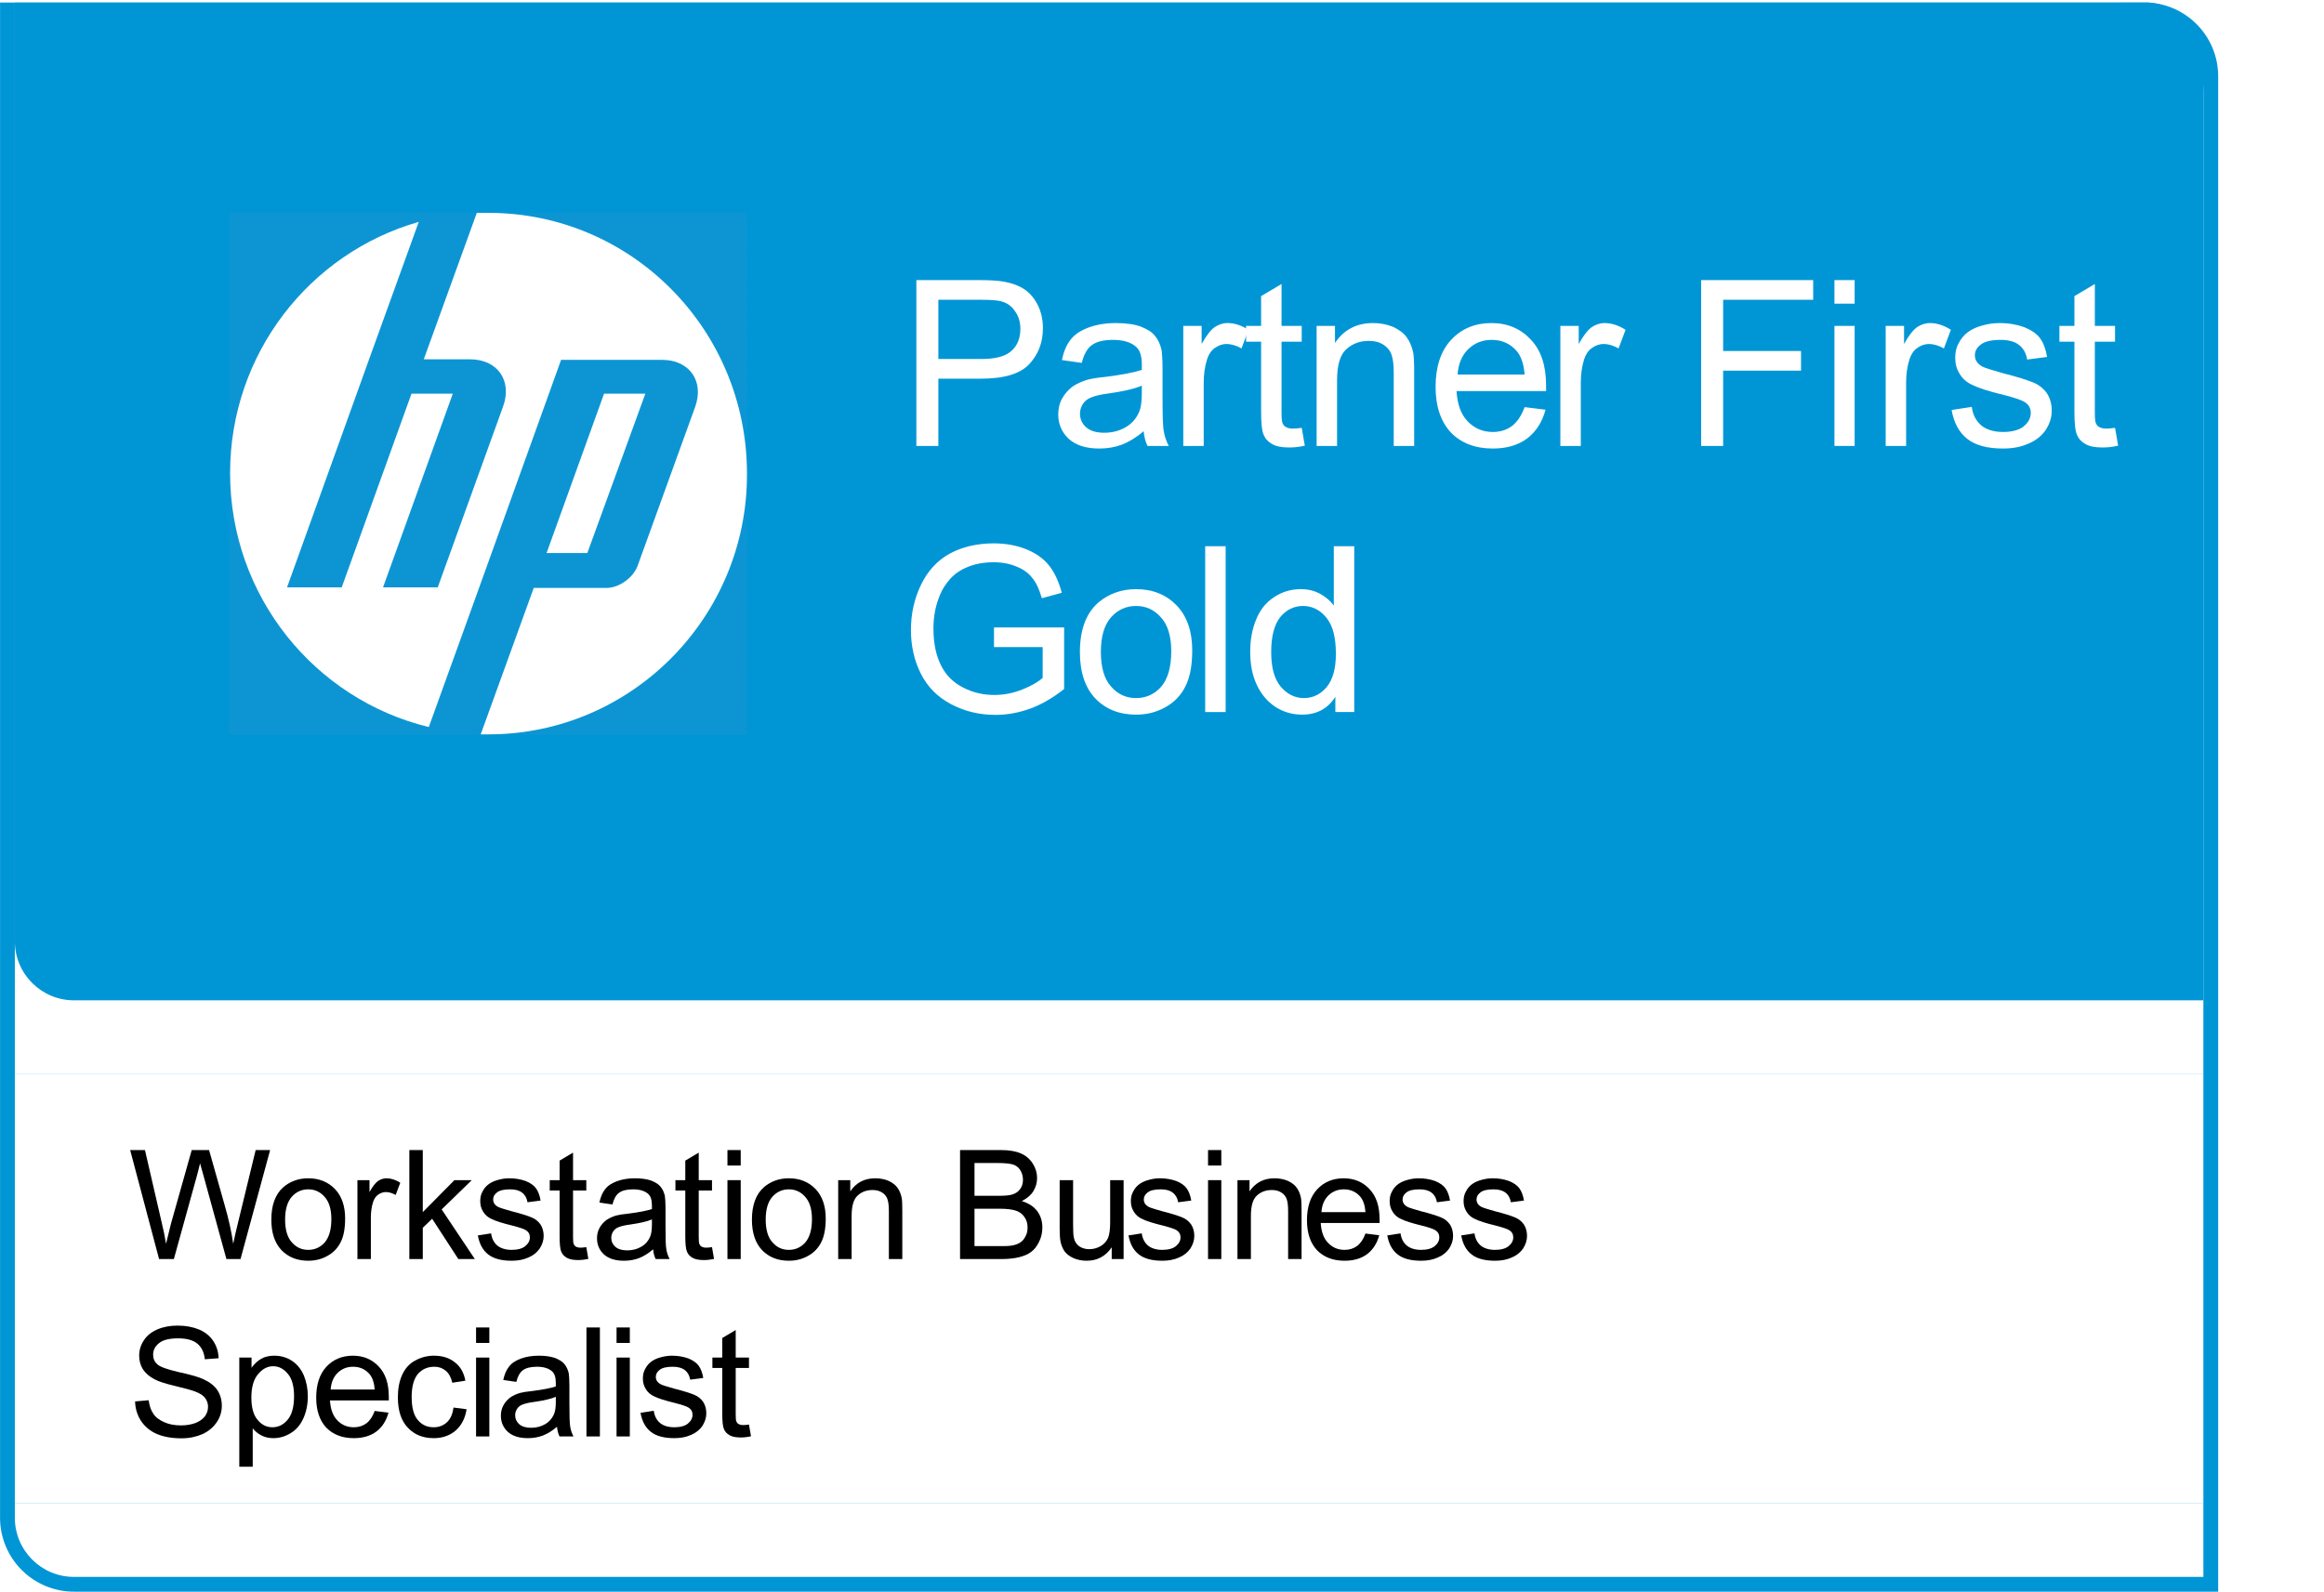
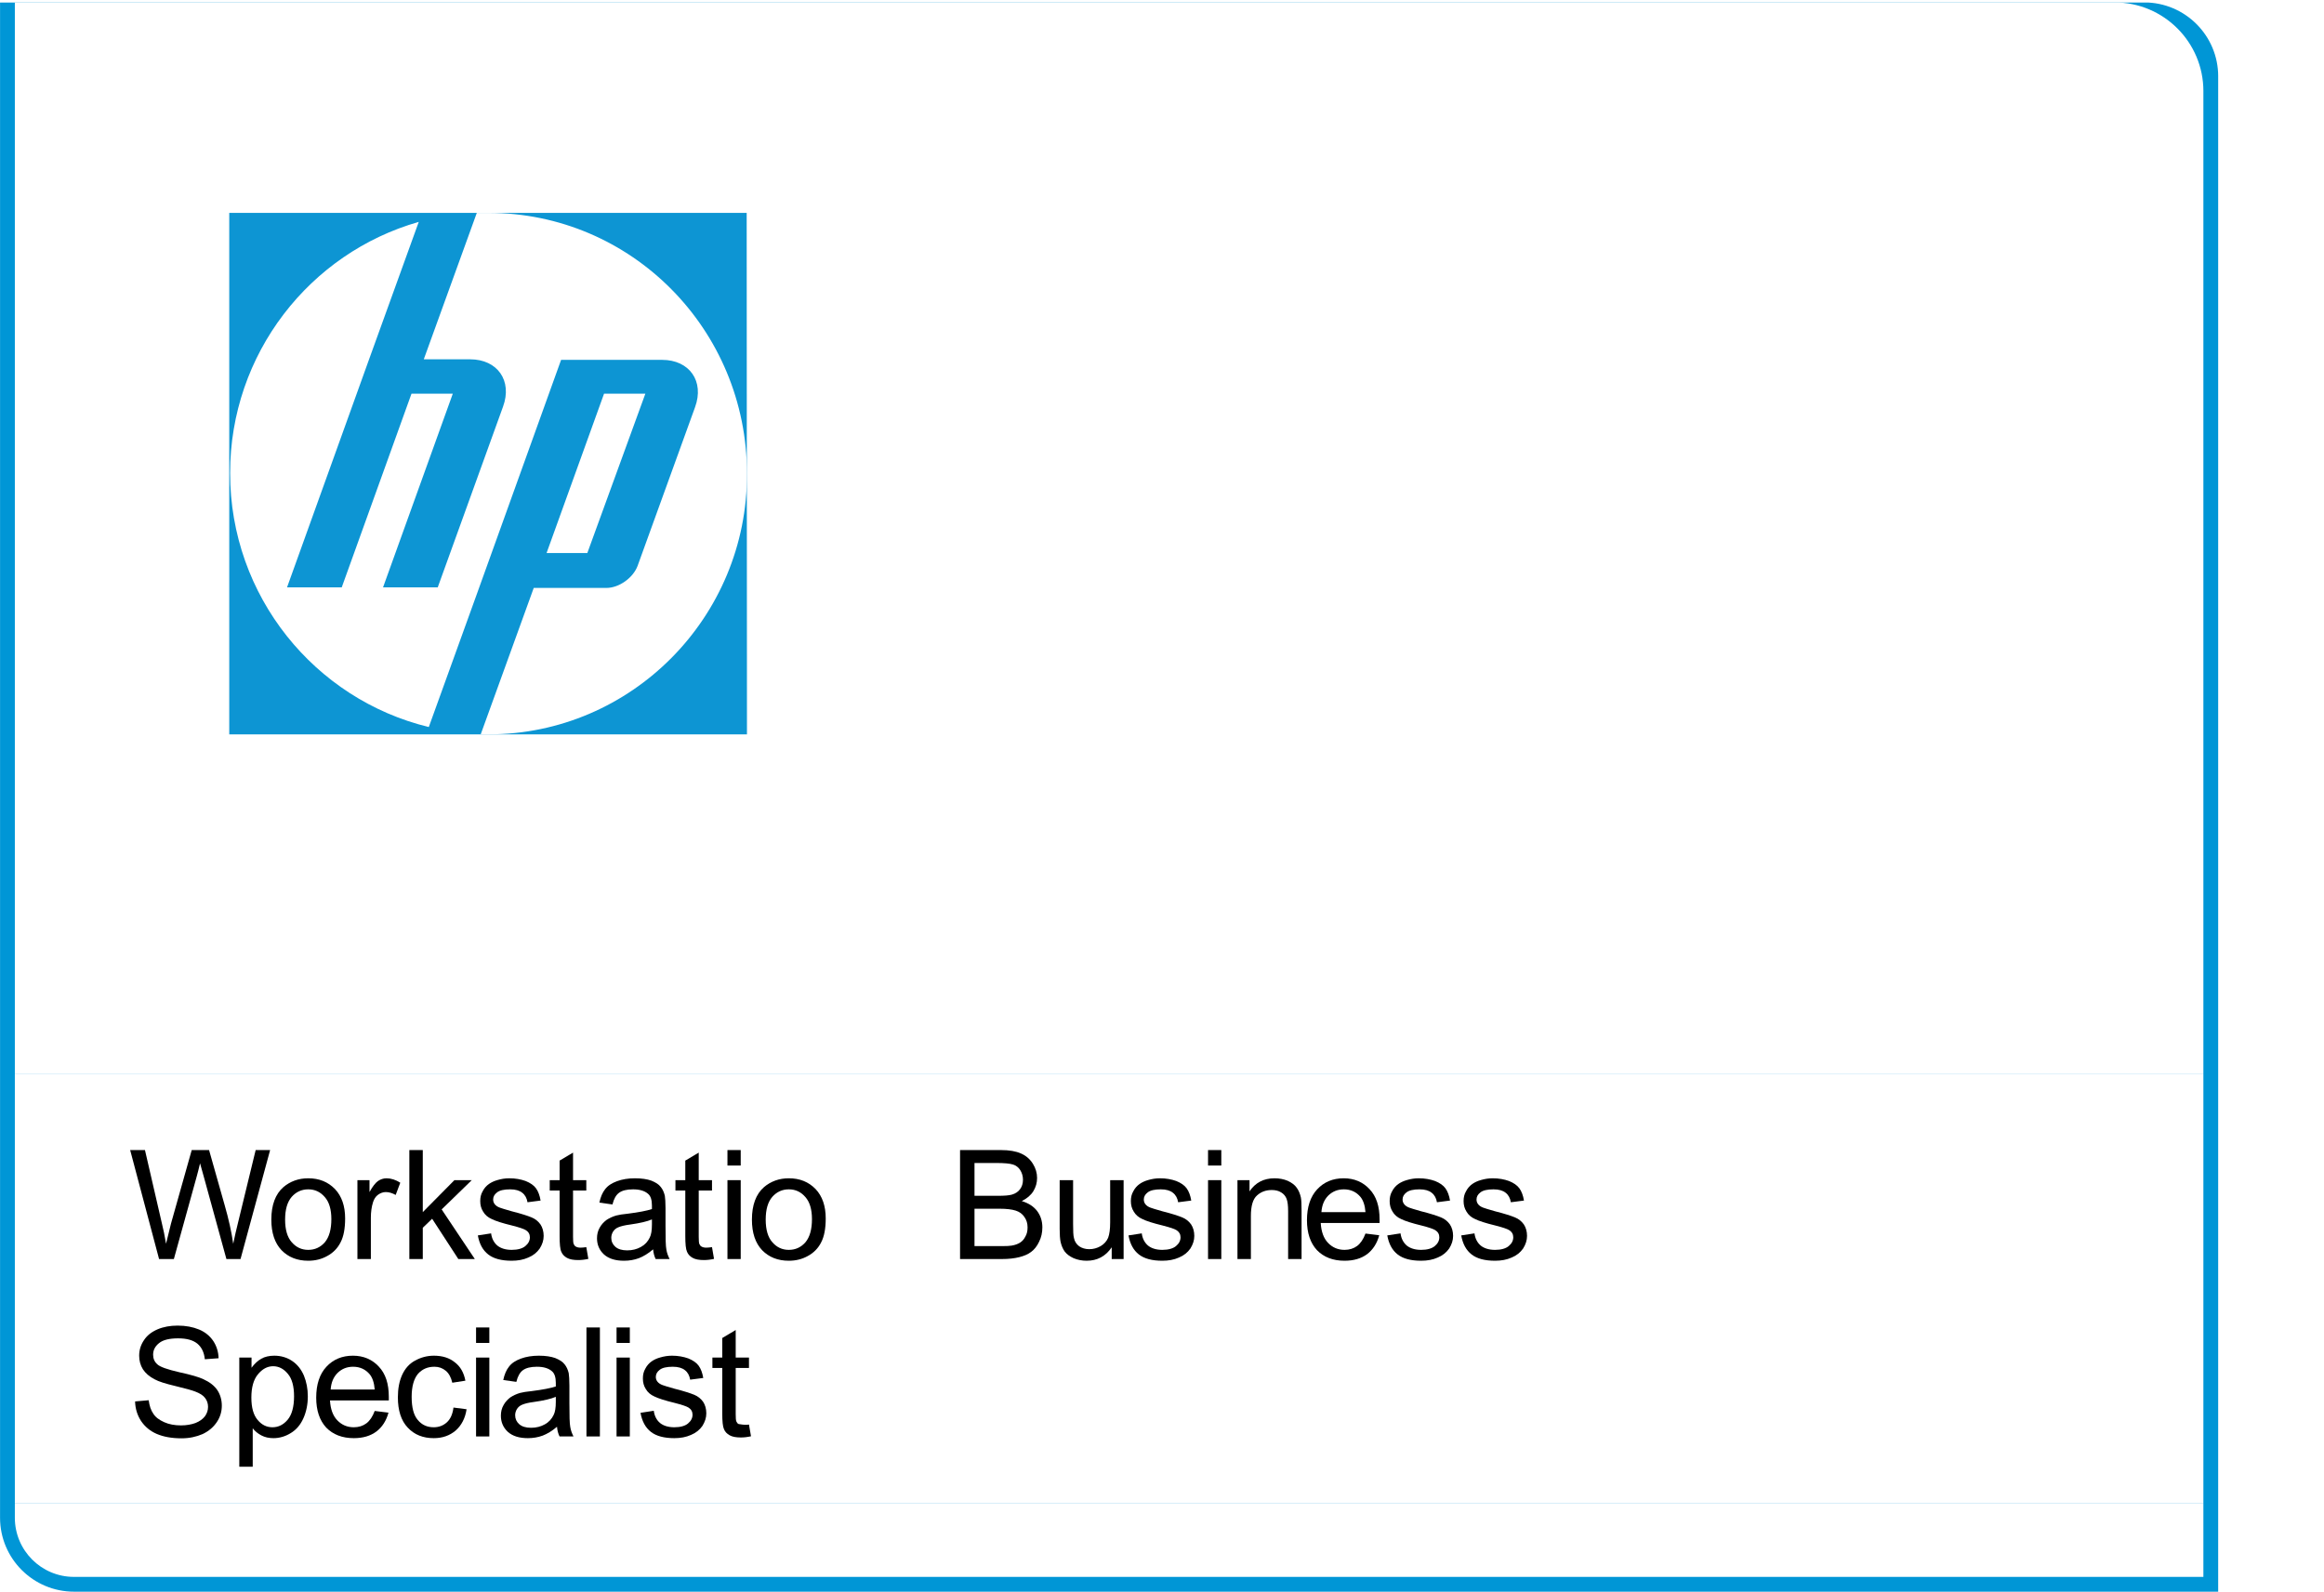
<svg xmlns="http://www.w3.org/2000/svg" width="100%" height="100%" viewBox="0 0 181 124" version="1.1" xml:space="preserve" style="fill-rule:evenodd;clip-rule:evenodd;stroke-linejoin:round;stroke-miterlimit:2;">
  <g>
    <rect x="0" y="-4.418" width="533.238" height="128.418" style="fill:white;" />
    <clipPath id="_clip1">
      <rect x="0" y="0.2" width="172.8" height="123.8" />
    </clipPath>
    <g clip-path="url(#_clip1)">
      <clipPath id="_clip2">
        <path d="M0.004,0.189L167,0.189C170.179,0.189 172.759,2.769 172.759,5.947L172.759,123.996L5.763,123.996C2.584,123.996 0.004,121.416 0.004,118.238L0.004,0.189Z" />
      </clipPath>
      <g clip-path="url(#_clip2)">
        <rect x="0.004" y="0.189" width="172.754" height="123.807" style="fill:rgb(0,150,214);" />
      </g>
    </g>
    <clipPath id="_clip3">
      <rect x="0" y="0.2" width="172.8" height="123.8" />
    </clipPath>
    <g clip-path="url(#_clip3)">
      <clipPath id="_clip4">
        <path d="M1.156,0.189L164.696,0.189C168.511,0.189 171.607,3.284 171.607,7.099L171.607,83.687L1.156,83.687L1.156,0.189Z" />
      </clipPath>
      <g clip-path="url(#_clip4)">
        <rect x="1.156" y="0.189" width="170.45" height="83.498" style="fill:white;" />
      </g>
    </g>
    <clipPath id="_clip5">
-       <rect x="0" y="0.2" width="172.8" height="123.8" />
-     </clipPath>
+       </clipPath>
    <g clip-path="url(#_clip5)">
      <clipPath id="_clip6">
        <path d="M1.156,0.189L167,0.189C169.543,0.189 171.607,2.252 171.607,4.795L171.607,77.928L5.763,77.928C3.22,77.928 1.156,75.865 1.156,73.322L1.156,0.189Z" />
      </clipPath>
      <g clip-path="url(#_clip6)">
        <rect x="1.156" y="0.189" width="170.45" height="77.739" style="fill:rgb(0,150,214);" />
      </g>
    </g>
    <rect x="1.156" y="83.687" width="170.45" height="33.399" style="fill:white;" />
    <clipPath id="_clip7">
      <path d="M1.156,117.086L171.607,117.086L171.607,122.844L5.763,122.844C3.22,122.844 1.156,120.781 1.156,118.238L1.156,117.086Z" />
    </clipPath>
    <g clip-path="url(#_clip7)">
      <rect x="1.156" y="117.086" width="170.45" height="5.758" style="fill:white;" />
    </g>
    <path d="M71.369,34.74L71.369,21.821L76.246,21.821C77.093,21.821 77.758,21.861 78.201,21.942C78.846,22.063 79.37,22.264 79.794,22.546C80.237,22.849 80.58,23.272 80.842,23.796C81.104,24.34 81.225,24.925 81.225,25.57C81.225,26.658 80.882,27.585 80.177,28.351C79.471,29.117 78.222,29.5 76.388,29.5L73.082,29.5L73.082,34.74L71.369,34.74ZM73.082,27.968L76.408,27.968C77.516,27.968 78.302,27.767 78.766,27.343C79.229,26.94 79.471,26.356 79.471,25.61C79.471,25.086 79.33,24.622 79.048,24.239C78.786,23.836 78.423,23.595 77.98,23.474C77.698,23.393 77.153,23.353 76.388,23.353L73.082,23.353L73.082,27.968Z" style="fill:white;fill-rule:nonzero;" />
    <path d="M89.07,33.591C88.486,34.095 87.901,34.438 87.377,34.639C86.833,34.841 86.249,34.942 85.624,34.942C84.596,34.942 83.81,34.7 83.246,34.196C82.702,33.692 82.419,33.047 82.419,32.281C82.419,31.818 82.52,31.394 82.742,31.011C82.943,30.649 83.226,30.346 83.548,30.104C83.891,29.883 84.274,29.701 84.697,29.58C84.999,29.5 85.483,29.419 86.108,29.359C87.377,29.197 88.325,29.016 88.929,28.815L88.929,28.391C88.929,27.746 88.788,27.283 88.486,27.021C88.083,26.658 87.478,26.477 86.692,26.477C85.946,26.477 85.402,26.618 85.04,26.88C84.677,27.142 84.415,27.605 84.254,28.27L82.702,28.049C82.843,27.384 83.064,26.86 83.387,26.456C83.709,26.033 84.193,25.731 84.798,25.509C85.402,25.287 86.108,25.167 86.914,25.167C87.72,25.167 88.365,25.267 88.869,25.449C89.353,25.65 89.736,25.872 89.957,26.174C90.199,26.456 90.36,26.819 90.461,27.242C90.501,27.525 90.542,28.008 90.542,28.714L90.542,30.81C90.542,32.301 90.562,33.228 90.643,33.611C90.703,34.014 90.844,34.377 91.025,34.74L89.373,34.74C89.212,34.418 89.111,34.035 89.07,33.591ZM88.929,30.044C88.365,30.286 87.498,30.487 86.35,30.649C85.705,30.729 85.241,30.85 84.959,30.971C84.697,31.072 84.475,31.253 84.334,31.475C84.193,31.697 84.112,31.959 84.112,32.221C84.112,32.644 84.274,33.007 84.596,33.289C84.919,33.571 85.382,33.712 86.007,33.712C86.612,33.712 87.156,33.571 87.619,33.309C88.103,33.047 88.446,32.664 88.667,32.201C88.849,31.858 88.929,31.334 88.929,30.628L88.929,30.044Z" style="fill:white;fill-rule:nonzero;" />
    <path d="M92.157,34.74L92.157,25.388L93.588,25.388L93.588,26.799C93.951,26.134 94.293,25.711 94.595,25.489C94.898,25.287 95.24,25.167 95.603,25.167C96.147,25.167 96.692,25.348 97.236,25.691L96.692,27.142C96.288,26.92 95.906,26.799 95.523,26.799C95.18,26.799 94.878,26.92 94.595,27.122C94.313,27.323 94.132,27.625 94.011,27.988C93.83,28.553 93.749,29.177 93.749,29.842L93.749,34.74L92.157,34.74Z" style="fill:white;fill-rule:nonzero;" />
    <path d="M101.382,33.329L101.624,34.72C101.18,34.821 100.777,34.861 100.415,34.861C99.85,34.861 99.407,34.78 99.084,34.599C98.762,34.418 98.54,34.176 98.419,33.873C98.278,33.571 98.218,32.946 98.218,31.999L98.218,26.618L97.049,26.618L97.049,25.388L98.218,25.388L98.218,23.07L99.81,22.123L99.81,25.388L101.382,25.388L101.382,26.618L99.81,26.618L99.81,32.1C99.81,32.543 99.83,32.845 99.89,32.966C99.951,33.107 100.032,33.208 100.152,33.269C100.294,33.349 100.475,33.39 100.697,33.39C100.878,33.39 101.1,33.369 101.382,33.329Z" style="fill:white;fill-rule:nonzero;" />
    <path d="M102.542,34.74L102.542,25.388L103.973,25.388L103.973,26.718C104.658,25.691 105.646,25.167 106.936,25.167C107.5,25.167 108.024,25.267 108.508,25.469C108.971,25.691 109.334,25.953 109.556,26.275C109.798,26.598 109.959,27.001 110.06,27.444C110.12,27.746 110.14,28.25 110.14,28.996L110.14,34.74L108.548,34.74L108.548,29.056C108.548,28.411 108.488,27.928 108.367,27.605C108.246,27.283 108.024,27.021 107.722,26.839C107.399,26.638 107.037,26.557 106.613,26.557C105.928,26.557 105.344,26.759 104.86,27.202C104.376,27.625 104.134,28.432 104.134,29.641L104.134,34.74L102.542,34.74Z" style="fill:white;fill-rule:nonzero;" />
    <path d="M118.741,31.717L120.373,31.918C120.111,32.886 119.628,33.631 118.942,34.156C118.237,34.68 117.35,34.942 116.262,34.942C114.891,34.942 113.803,34.518 112.997,33.692C112.211,32.845 111.808,31.656 111.808,30.145C111.808,28.573 112.211,27.343 113.017,26.477C113.823,25.61 114.871,25.167 116.161,25.167C117.411,25.167 118.438,25.61 119.224,26.456C120.031,27.303 120.414,28.492 120.414,30.044L120.414,30.467L113.44,30.467C113.501,31.495 113.783,32.281 114.307,32.825C114.831,33.369 115.476,33.652 116.262,33.652C116.846,33.652 117.35,33.49 117.753,33.188C118.156,32.886 118.499,32.382 118.741,31.717ZM113.521,29.177L118.741,29.177C118.68,28.371 118.479,27.787 118.156,27.384C117.652,26.779 116.987,26.477 116.181,26.477C115.456,26.477 114.851,26.718 114.347,27.202C113.843,27.706 113.581,28.351 113.521,29.177Z" style="fill:white;fill-rule:nonzero;" />
    <path d="M121.525,34.74L121.525,25.388L122.956,25.388L122.956,26.799C123.319,26.134 123.661,25.711 123.964,25.489C124.266,25.287 124.609,25.167 124.972,25.167C125.516,25.167 126.06,25.348 126.604,25.691L126.06,27.142C125.657,26.92 125.274,26.799 124.891,26.799C124.548,26.799 124.246,26.92 123.964,27.122C123.682,27.323 123.5,27.625 123.379,27.988C123.198,28.553 123.117,29.177 123.117,29.842L123.117,34.74L121.525,34.74Z" style="fill:white;fill-rule:nonzero;" />
    <path d="M132.49,34.74L132.49,21.821L141.216,21.821L141.216,23.353L134.203,23.353L134.203,27.343L140.269,27.343L140.269,28.875L134.203,28.875L134.203,34.74L132.49,34.74Z" style="fill:white;fill-rule:nonzero;" />
    <path d="M142.872,23.655L142.872,21.821L144.444,21.821L144.444,23.655L142.872,23.655ZM142.872,34.74L142.872,25.388L144.444,25.388L144.444,34.74L142.872,34.74Z" style="fill:white;fill-rule:nonzero;" />
    <path d="M146.862,34.74L146.862,25.388L148.293,25.388L148.293,26.799C148.656,26.134 148.999,25.711 149.301,25.489C149.603,25.287 149.946,25.167 150.309,25.167C150.853,25.167 151.397,25.348 151.941,25.691L151.397,27.142C150.994,26.92 150.611,26.799 150.228,26.799C149.885,26.799 149.583,26.92 149.301,27.122C149.019,27.323 148.837,27.625 148.716,27.988C148.535,28.553 148.454,29.177 148.454,29.842L148.454,34.74L146.862,34.74Z" style="fill:white;fill-rule:nonzero;" />
    <path d="M151.996,31.939L153.568,31.697C153.649,32.321 153.911,32.805 154.314,33.148C154.717,33.47 155.281,33.652 156.007,33.652C156.732,33.652 157.277,33.49 157.619,33.208C157.982,32.906 158.163,32.563 158.163,32.16C158.163,31.797 158.002,31.515 157.68,31.314C157.458,31.173 156.934,30.991 156.067,30.77C154.898,30.487 154.092,30.225 153.649,30.004C153.185,29.802 152.843,29.5 152.621,29.117C152.379,28.734 152.278,28.331 152.278,27.867C152.278,27.444 152.359,27.061 152.56,26.718C152.742,26.356 153.004,26.053 153.326,25.832C153.588,25.65 153.911,25.489 154.354,25.368C154.777,25.247 155.221,25.167 155.725,25.167C156.45,25.167 157.095,25.287 157.659,25.489C158.204,25.711 158.627,25.993 158.889,26.356C159.151,26.718 159.332,27.202 159.433,27.807L157.881,28.008C157.801,27.525 157.599,27.142 157.256,26.88C156.934,26.618 156.45,26.477 155.825,26.477C155.1,26.477 154.576,26.598 154.273,26.839C153.951,27.081 153.81,27.363 153.81,27.686C153.81,27.887 153.87,28.069 153.991,28.23C154.132,28.411 154.334,28.553 154.616,28.653C154.757,28.714 155.241,28.855 156.007,29.077C157.135,29.359 157.921,29.621 158.365,29.802C158.808,29.984 159.151,30.266 159.413,30.628C159.655,30.991 159.796,31.455 159.796,31.999C159.796,32.523 159.635,33.007 159.332,33.49C159.01,33.954 158.566,34.317 157.982,34.559C157.397,34.821 156.753,34.942 156.007,34.942C154.798,34.942 153.87,34.7 153.225,34.196C152.581,33.692 152.177,32.946 151.996,31.939Z" style="fill:white;fill-rule:nonzero;" />
    <path d="M164.725,33.329L164.967,34.72C164.523,34.821 164.12,34.861 163.757,34.861C163.193,34.861 162.75,34.78 162.427,34.599C162.105,34.418 161.883,34.176 161.762,33.873C161.621,33.571 161.561,32.946 161.561,31.999L161.561,26.618L160.392,26.618L160.392,25.388L161.561,25.388L161.561,23.07L163.153,22.123L163.153,25.388L164.725,25.388L164.725,26.618L163.153,26.618L163.153,32.1C163.153,32.543 163.173,32.845 163.233,32.966C163.294,33.107 163.375,33.208 163.495,33.269C163.637,33.349 163.818,33.39 164.04,33.39C164.221,33.39 164.443,33.369 164.725,33.329Z" style="fill:white;fill-rule:nonzero;" />
    <path d="M77.415,50.412L77.415,48.88L82.877,48.88L82.877,53.677C82.031,54.342 81.184,54.846 80.277,55.188C79.391,55.511 78.484,55.692 77.536,55.692C76.267,55.692 75.118,55.41 74.09,54.866C73.042,54.322 72.256,53.536 71.732,52.508C71.208,51.48 70.946,50.331 70.946,49.081C70.946,47.812 71.208,46.643 71.732,45.554C72.256,44.466 73.002,43.66 73.989,43.116C74.977,42.592 76.126,42.33 77.395,42.33C78.343,42.33 79.189,42.491 79.935,42.793C80.68,43.096 81.285,43.519 81.708,44.063C82.132,44.587 82.454,45.292 82.696,46.179L81.144,46.602C80.943,45.937 80.721,45.413 80.418,45.051C80.136,44.668 79.733,44.365 79.189,44.144C78.665,43.922 78.06,43.801 77.415,43.801C76.629,43.801 75.964,43.922 75.38,44.164C74.816,44.385 74.352,44.708 74.009,45.091C73.667,45.474 73.385,45.897 73.203,46.361C72.861,47.167 72.699,48.033 72.699,48.961C72.699,50.109 72.901,51.077 73.304,51.863C73.687,52.629 74.271,53.193 75.037,53.576C75.783,53.959 76.589,54.14 77.436,54.14C78.181,54.14 78.907,53.999 79.612,53.717C80.318,53.435 80.842,53.133 81.205,52.81L81.205,50.412L77.415,50.412Z" style="fill:white;fill-rule:nonzero;" />
    <path d="M84.106,50.795C84.106,49.061 84.59,47.771 85.537,46.945C86.344,46.26 87.331,45.897 88.48,45.897C89.77,45.897 90.818,46.32 91.644,47.167C92.45,48.013 92.854,49.182 92.854,50.654C92.854,51.863 92.672,52.81 92.309,53.495C91.967,54.181 91.443,54.725 90.737,55.108C90.052,55.491 89.306,55.672 88.48,55.672C87.17,55.672 86.122,55.249 85.316,54.422C84.51,53.576 84.106,52.367 84.106,50.795ZM85.739,50.795C85.739,51.984 86.001,52.891 86.525,53.475C87.049,54.08 87.694,54.382 88.48,54.382C89.266,54.382 89.931,54.08 90.455,53.475C90.959,52.871 91.221,51.964 91.221,50.734C91.221,49.585 90.959,48.699 90.435,48.114C89.911,47.509 89.266,47.207 88.48,47.207C87.694,47.207 87.049,47.509 86.525,48.094C86.001,48.699 85.739,49.585 85.739,50.795Z" style="fill:white;fill-rule:nonzero;" />
    <rect x="93.864" y="42.551" width="1.593" height="12.919" style="fill:white;fill-rule:nonzero;" />
    <path d="M104.002,55.47L104.002,54.281C103.418,55.208 102.551,55.672 101.402,55.672C100.656,55.672 99.951,55.47 99.326,55.067C98.701,54.644 98.218,54.08 97.875,53.334C97.532,52.609 97.371,51.762 97.371,50.795C97.371,49.868 97.512,49.021 97.835,48.255C98.137,47.509 98.601,46.925 99.225,46.522C99.85,46.099 100.556,45.897 101.321,45.897C101.886,45.897 102.369,46.018 102.813,46.26C103.256,46.502 103.619,46.804 103.881,47.187L103.881,42.551L105.473,42.551L105.473,55.47L104.002,55.47ZM99.004,50.795C99.004,52.004 99.246,52.891 99.749,53.495C100.253,54.08 100.858,54.382 101.543,54.382C102.249,54.382 102.833,54.1 103.317,53.536C103.8,52.951 104.042,52.105 104.042,50.936C104.042,49.646 103.8,48.719 103.297,48.114C102.813,47.509 102.188,47.207 101.483,47.207C100.777,47.207 100.173,47.509 99.709,48.074C99.246,48.658 99.004,49.565 99.004,50.795Z" style="fill:white;fill-rule:nonzero;" />
    <path d="M12.389,98.083L10.137,89.593L11.29,89.593L12.574,95.156C12.72,95.739 12.839,96.321 12.932,96.891C13.157,95.99 13.276,95.46 13.316,95.328L14.932,89.593L16.283,89.593L17.501,93.898C17.806,94.957 18.031,95.964 18.164,96.891C18.27,96.361 18.415,95.739 18.587,95.05L19.912,89.593L21.038,89.593L18.733,98.083L17.634,98.083L15.859,91.62C15.7,91.077 15.607,90.745 15.581,90.626C15.488,91.01 15.409,91.341 15.329,91.62L13.541,98.083L12.389,98.083Z" style="fill-rule:nonzero;" />
    <path d="M21.132,95.01C21.132,93.871 21.45,93.023 22.072,92.48C22.602,92.03 23.251,91.792 24.006,91.792C24.854,91.792 25.542,92.07 26.085,92.626C26.615,93.182 26.88,93.951 26.88,94.917C26.88,95.712 26.761,96.335 26.523,96.785C26.297,97.235 25.953,97.593 25.489,97.844C25.039,98.096 24.549,98.215 24.006,98.215C23.145,98.215 22.456,97.937 21.927,97.394C21.397,96.838 21.132,96.043 21.132,95.01ZM22.205,95.01C22.205,95.792 22.377,96.388 22.721,96.772C23.066,97.169 23.49,97.368 24.006,97.368C24.523,97.368 24.96,97.169 25.304,96.772C25.635,96.374 25.807,95.778 25.807,94.97C25.807,94.216 25.635,93.633 25.291,93.249C24.946,92.851 24.523,92.653 24.006,92.653C23.49,92.653 23.066,92.851 22.721,93.235C22.377,93.633 22.205,94.216 22.205,95.01Z" style="fill-rule:nonzero;" />
    <path d="M27.837,98.083L27.837,91.937L28.778,91.937L28.778,92.865C29.016,92.427 29.241,92.149 29.44,92.004C29.639,91.871 29.864,91.792 30.102,91.792C30.46,91.792 30.817,91.911 31.175,92.136L30.817,93.09C30.552,92.944 30.301,92.865 30.049,92.865C29.824,92.865 29.625,92.944 29.44,93.076C29.254,93.209 29.135,93.408 29.056,93.646C28.937,94.017 28.884,94.427 28.884,94.864L28.884,98.083L27.837,98.083Z" style="fill-rule:nonzero;" />
    <path d="M31.881,98.083L31.881,89.593L32.928,89.593L32.928,94.427L35.391,91.937L36.742,91.937L34.398,94.216L36.981,98.083L35.696,98.083L33.656,94.944L32.928,95.646L32.928,98.083L31.881,98.083Z" style="fill-rule:nonzero;" />
    <path d="M37.216,96.242L38.249,96.083C38.302,96.494 38.474,96.811 38.739,97.037C39.004,97.248 39.375,97.368 39.852,97.368C40.329,97.368 40.686,97.262 40.911,97.076C41.15,96.878 41.269,96.652 41.269,96.388C41.269,96.149 41.163,95.964 40.951,95.831C40.805,95.739 40.461,95.619 39.892,95.474C39.123,95.288 38.594,95.116 38.302,94.97C37.998,94.838 37.772,94.639 37.627,94.388C37.468,94.136 37.402,93.871 37.402,93.567C37.402,93.288 37.455,93.037 37.587,92.812C37.706,92.573 37.878,92.375 38.09,92.229C38.263,92.11 38.474,92.004 38.766,91.924C39.044,91.845 39.335,91.792 39.666,91.792C40.143,91.792 40.567,91.871 40.938,92.004C41.295,92.149 41.574,92.335 41.746,92.573C41.918,92.812 42.037,93.129 42.103,93.527L41.084,93.659C41.031,93.341 40.898,93.09 40.673,92.918C40.461,92.745 40.143,92.653 39.733,92.653C39.256,92.653 38.911,92.732 38.713,92.891C38.501,93.05 38.408,93.235 38.408,93.447C38.408,93.58 38.448,93.699 38.527,93.805C38.62,93.924 38.753,94.017 38.938,94.083C39.031,94.123 39.349,94.216 39.852,94.361C40.594,94.547 41.11,94.719 41.401,94.838C41.693,94.957 41.918,95.143 42.09,95.381C42.249,95.619 42.342,95.924 42.342,96.282C42.342,96.626 42.236,96.944 42.037,97.262C41.825,97.566 41.534,97.805 41.15,97.964C40.766,98.136 40.342,98.215 39.852,98.215C39.057,98.215 38.448,98.056 38.024,97.725C37.6,97.394 37.335,96.904 37.216,96.242Z" style="fill-rule:nonzero;" />
    <path d="M45.663,97.156L45.822,98.07C45.531,98.136 45.266,98.162 45.027,98.162C44.656,98.162 44.365,98.109 44.153,97.99C43.941,97.871 43.796,97.712 43.716,97.513C43.623,97.315 43.584,96.904 43.584,96.282L43.584,92.745L42.815,92.745L42.815,91.937L43.584,91.937L43.584,90.414L44.63,89.792L44.63,91.937L45.663,91.937L45.663,92.745L44.63,92.745L44.63,96.348C44.63,96.639 44.643,96.838 44.683,96.917C44.723,97.01 44.776,97.076 44.855,97.116C44.948,97.169 45.067,97.196 45.213,97.196C45.332,97.196 45.478,97.182 45.663,97.156Z" style="fill-rule:nonzero;" />
    <path d="M50.866,97.328C50.482,97.659 50.098,97.884 49.754,98.017C49.396,98.149 49.012,98.215 48.602,98.215C47.926,98.215 47.41,98.056 47.039,97.725C46.681,97.394 46.496,96.97 46.496,96.467C46.496,96.162 46.562,95.884 46.708,95.633C46.84,95.394 47.026,95.196 47.237,95.037C47.463,94.891 47.714,94.772 47.992,94.692C48.191,94.639 48.509,94.586 48.919,94.547C49.754,94.441 50.376,94.321 50.774,94.189L50.774,93.911C50.774,93.487 50.681,93.182 50.482,93.01C50.217,92.772 49.82,92.653 49.304,92.653C48.814,92.653 48.456,92.745 48.218,92.918C47.979,93.09 47.807,93.394 47.701,93.831L46.681,93.686C46.774,93.249 46.92,92.904 47.131,92.639C47.343,92.361 47.661,92.163 48.059,92.017C48.456,91.871 48.919,91.792 49.449,91.792C49.979,91.792 50.403,91.858 50.734,91.977C51.052,92.11 51.303,92.255 51.449,92.454C51.608,92.639 51.714,92.878 51.78,93.156C51.807,93.341 51.833,93.659 51.833,94.123L51.833,95.5C51.833,96.48 51.846,97.09 51.899,97.341C51.939,97.606 52.032,97.844 52.151,98.083L51.065,98.083C50.959,97.871 50.893,97.619 50.866,97.328ZM50.774,94.997C50.403,95.156 49.833,95.288 49.078,95.394C48.655,95.447 48.35,95.527 48.165,95.606C47.992,95.672 47.847,95.792 47.754,95.937C47.661,96.083 47.608,96.255 47.608,96.427C47.608,96.705 47.714,96.944 47.926,97.129C48.138,97.315 48.443,97.407 48.853,97.407C49.251,97.407 49.608,97.315 49.913,97.143C50.231,96.97 50.456,96.719 50.602,96.414C50.721,96.189 50.774,95.845 50.774,95.381L50.774,94.997Z" style="fill-rule:nonzero;" />
    <path d="M55.453,97.156L55.611,98.07C55.32,98.136 55.055,98.162 54.817,98.162C54.446,98.162 54.155,98.109 53.943,97.99C53.731,97.871 53.585,97.712 53.506,97.513C53.413,97.315 53.373,96.904 53.373,96.282L53.373,92.745L52.605,92.745L52.605,91.937L53.373,91.937L53.373,90.414L54.419,89.792L54.419,91.937L55.453,91.937L55.453,92.745L54.419,92.745L54.419,96.348C54.419,96.639 54.433,96.838 54.472,96.917C54.512,97.01 54.565,97.076 54.645,97.116C54.737,97.169 54.857,97.196 55.002,97.196C55.121,97.196 55.267,97.182 55.453,97.156Z" style="fill-rule:nonzero;" />
    <path d="M56.656,90.798L56.656,89.593L57.689,89.593L57.689,90.798L56.656,90.798ZM56.656,98.083L56.656,91.937L57.689,91.937L57.689,98.083L56.656,98.083Z" style="fill-rule:nonzero;" />
    <path d="M58.562,95.01C58.562,93.871 58.88,93.023 59.503,92.48C60.032,92.03 60.681,91.792 61.436,91.792C62.284,91.792 62.973,92.07 63.516,92.626C64.045,93.182 64.31,93.951 64.31,94.917C64.31,95.712 64.191,96.335 63.953,96.785C63.728,97.235 63.383,97.593 62.92,97.844C62.469,98.096 61.979,98.215 61.436,98.215C60.575,98.215 59.887,97.937 59.357,97.394C58.827,96.838 58.562,96.043 58.562,95.01ZM59.635,95.01C59.635,95.792 59.807,96.388 60.152,96.772C60.496,97.169 60.92,97.368 61.436,97.368C61.953,97.368 62.39,97.169 62.734,96.772C63.065,96.374 63.238,95.778 63.238,94.97C63.238,94.216 63.065,93.633 62.721,93.249C62.377,92.851 61.953,92.653 61.436,92.653C60.92,92.653 60.496,92.851 60.152,93.235C59.807,93.633 59.635,94.216 59.635,95.01Z" style="fill-rule:nonzero;" />
-     <path d="M65.281,98.083L65.281,91.937L66.221,91.937L66.221,92.812C66.671,92.136 67.32,91.792 68.168,91.792C68.539,91.792 68.883,91.858 69.201,91.99C69.506,92.136 69.744,92.308 69.89,92.52C70.049,92.732 70.155,92.997 70.221,93.288C70.261,93.487 70.274,93.818 70.274,94.308L70.274,98.083L69.228,98.083L69.228,94.348C69.228,93.924 69.188,93.606 69.108,93.394C69.029,93.182 68.883,93.01 68.685,92.891C68.473,92.759 68.234,92.706 67.956,92.706C67.506,92.706 67.122,92.838 66.804,93.129C66.486,93.408 66.327,93.937 66.327,94.732L66.327,98.083L65.281,98.083Z" style="fill-rule:nonzero;" />
    <path d="M74.772,98.083L74.772,89.593L77.963,89.593C78.612,89.593 79.129,89.686 79.513,89.858C79.91,90.03 80.215,90.295 80.44,90.653C80.665,91.01 80.771,91.381 80.771,91.765C80.771,92.136 80.679,92.467 80.48,92.798C80.281,93.116 79.977,93.368 79.579,93.567C80.096,93.725 80.493,93.977 80.771,94.335C81.049,94.706 81.182,95.129 81.182,95.619C81.182,96.017 81.102,96.388 80.93,96.732C80.771,97.076 80.559,97.341 80.308,97.527C80.069,97.712 79.752,97.844 79.381,97.937C79.01,98.03 78.559,98.083 78.016,98.083L74.772,98.083ZM75.897,93.156L77.738,93.156C78.228,93.156 78.586,93.129 78.811,93.063C79.089,92.984 79.301,92.838 79.447,92.639C79.593,92.441 79.672,92.202 79.672,91.898C79.672,91.62 79.593,91.368 79.46,91.156C79.328,90.944 79.142,90.798 78.891,90.719C78.639,90.639 78.202,90.6 77.593,90.6L75.897,90.6L75.897,93.156ZM75.897,97.076L78.016,97.076C78.387,97.076 78.639,97.063 78.785,97.037C79.036,96.997 79.261,96.917 79.434,96.811C79.606,96.705 79.752,96.547 79.857,96.335C79.977,96.136 80.03,95.898 80.03,95.619C80.03,95.302 79.95,95.037 79.778,94.798C79.619,94.56 79.394,94.401 79.103,94.308C78.811,94.216 78.401,94.163 77.858,94.163L75.897,94.163L75.897,97.076Z" style="fill-rule:nonzero;" />
    <path d="M86.583,98.083L86.583,97.169C86.106,97.871 85.457,98.215 84.636,98.215C84.265,98.215 83.934,98.149 83.616,98.017C83.298,97.871 83.073,97.699 82.914,97.487C82.768,97.275 82.662,97.023 82.596,96.719C82.556,96.507 82.53,96.189 82.53,95.739L82.53,91.937L83.576,91.937L83.576,95.341C83.576,95.884 83.589,96.255 83.642,96.441C83.695,96.719 83.841,96.931 84.053,97.09C84.265,97.235 84.53,97.315 84.834,97.315C85.152,97.315 85.443,97.235 85.722,97.076C85.987,96.917 86.185,96.705 86.304,96.427C86.41,96.149 86.463,95.752 86.463,95.222L86.463,91.937L87.51,91.937L87.51,98.083L86.583,98.083Z" style="fill-rule:nonzero;" />
    <path d="M87.891,96.242L88.924,96.083C88.977,96.494 89.149,96.811 89.414,97.037C89.679,97.248 90.049,97.368 90.526,97.368C91.003,97.368 91.361,97.262 91.586,97.076C91.824,96.878 91.943,96.652 91.943,96.388C91.943,96.149 91.837,95.964 91.626,95.831C91.48,95.739 91.135,95.619 90.566,95.474C89.798,95.288 89.268,95.116 88.977,94.97C88.672,94.838 88.447,94.639 88.301,94.388C88.142,94.136 88.076,93.871 88.076,93.567C88.076,93.288 88.129,93.037 88.261,92.812C88.381,92.573 88.553,92.375 88.765,92.229C88.937,92.11 89.149,92.004 89.44,91.924C89.718,91.845 90.01,91.792 90.341,91.792C90.818,91.792 91.241,91.871 91.612,92.004C91.97,92.149 92.248,92.335 92.42,92.573C92.592,92.812 92.712,93.129 92.778,93.527L91.758,93.659C91.705,93.341 91.573,93.09 91.347,92.918C91.135,92.745 90.818,92.653 90.407,92.653C89.93,92.653 89.586,92.732 89.387,92.891C89.175,93.05 89.083,93.235 89.083,93.447C89.083,93.58 89.122,93.699 89.202,93.805C89.294,93.924 89.427,94.017 89.612,94.083C89.705,94.123 90.023,94.216 90.526,94.361C91.268,94.547 91.784,94.719 92.076,94.838C92.367,94.957 92.592,95.143 92.765,95.381C92.923,95.619 93.016,95.924 93.016,96.282C93.016,96.626 92.91,96.944 92.712,97.262C92.5,97.566 92.208,97.805 91.824,97.964C91.44,98.136 91.016,98.215 90.526,98.215C89.732,98.215 89.122,98.056 88.698,97.725C88.275,97.394 88.01,96.904 87.891,96.242Z" style="fill-rule:nonzero;" />
    <path d="M94.086,90.798L94.086,89.593L95.119,89.593L95.119,90.798L94.086,90.798ZM94.086,98.083L94.086,91.937L95.119,91.937L95.119,98.083L94.086,98.083Z" style="fill-rule:nonzero;" />
    <path d="M96.377,98.083L96.377,91.937L97.317,91.937L97.317,92.812C97.767,92.136 98.416,91.792 99.264,91.792C99.635,91.792 99.979,91.858 100.297,91.99C100.602,92.136 100.84,92.308 100.986,92.52C101.145,92.732 101.251,92.997 101.317,93.288C101.356,93.487 101.37,93.818 101.37,94.308L101.37,98.083L100.323,98.083L100.323,94.348C100.323,93.924 100.284,93.606 100.204,93.394C100.125,93.182 99.979,93.01 99.78,92.891C99.568,92.759 99.33,92.706 99.052,92.706C98.602,92.706 98.218,92.838 97.9,93.129C97.582,93.408 97.423,93.937 97.423,94.732L97.423,98.083L96.377,98.083Z" style="fill-rule:nonzero;" />
    <path d="M106.347,96.096L107.419,96.229C107.247,96.864 106.929,97.354 106.479,97.699C106.015,98.043 105.433,98.215 104.717,98.215C103.817,98.215 103.102,97.937 102.572,97.394C102.055,96.838 101.79,96.056 101.79,95.063C101.79,94.03 102.055,93.222 102.585,92.653C103.115,92.083 103.804,91.792 104.651,91.792C105.472,91.792 106.148,92.083 106.664,92.639C107.194,93.196 107.446,93.977 107.446,94.997L107.446,95.275L102.863,95.275C102.903,95.951 103.088,96.467 103.433,96.825C103.777,97.182 104.201,97.368 104.717,97.368C105.102,97.368 105.433,97.262 105.698,97.063C105.962,96.864 106.188,96.533 106.347,96.096ZM102.916,94.427L106.347,94.427C106.307,93.898 106.174,93.514 105.962,93.249C105.631,92.851 105.194,92.653 104.664,92.653C104.188,92.653 103.79,92.812 103.459,93.129C103.128,93.461 102.956,93.884 102.916,94.427Z" style="fill-rule:nonzero;" />
    <path d="M108.045,96.242L109.078,96.083C109.131,96.494 109.304,96.811 109.568,97.037C109.833,97.248 110.204,97.368 110.681,97.368C111.158,97.368 111.515,97.262 111.741,97.076C111.979,96.878 112.098,96.652 112.098,96.388C112.098,96.149 111.992,95.964 111.78,95.831C111.635,95.739 111.29,95.619 110.721,95.474C109.953,95.288 109.423,95.116 109.131,94.97C108.827,94.838 108.602,94.639 108.456,94.388C108.297,94.136 108.231,93.871 108.231,93.567C108.231,93.288 108.284,93.037 108.416,92.812C108.535,92.573 108.708,92.375 108.919,92.229C109.092,92.11 109.304,92.004 109.595,91.924C109.873,91.845 110.164,91.792 110.496,91.792C110.972,91.792 111.396,91.871 111.767,92.004C112.125,92.149 112.403,92.335 112.575,92.573C112.747,92.812 112.866,93.129 112.933,93.527L111.913,93.659C111.86,93.341 111.727,93.09 111.502,92.918C111.29,92.745 110.972,92.653 110.562,92.653C110.085,92.653 109.741,92.732 109.542,92.891C109.33,93.05 109.237,93.235 109.237,93.447C109.237,93.58 109.277,93.699 109.357,93.805C109.449,93.924 109.582,94.017 109.767,94.083C109.86,94.123 110.178,94.216 110.681,94.361C111.423,94.547 111.939,94.719 112.231,94.838C112.522,94.957 112.747,95.143 112.919,95.381C113.078,95.619 113.171,95.924 113.171,96.282C113.171,96.626 113.065,96.944 112.866,97.262C112.654,97.566 112.363,97.805 111.979,97.964C111.595,98.136 111.171,98.215 110.681,98.215C109.886,98.215 109.277,98.056 108.853,97.725C108.429,97.394 108.165,96.904 108.045,96.242Z" style="fill-rule:nonzero;" />
    <path d="M113.804,96.242L114.837,96.083C114.89,96.494 115.062,96.811 115.327,97.037C115.592,97.248 115.963,97.368 116.44,97.368C116.916,97.368 117.274,97.262 117.499,97.076C117.738,96.878 117.857,96.652 117.857,96.388C117.857,96.149 117.751,95.964 117.539,95.831C117.393,95.739 117.049,95.619 116.479,95.474C115.711,95.288 115.181,95.116 114.89,94.97C114.585,94.838 114.36,94.639 114.215,94.388C114.056,94.136 113.989,93.871 113.989,93.567C113.989,93.288 114.042,93.037 114.175,92.812C114.294,92.573 114.466,92.375 114.678,92.229C114.85,92.11 115.062,92.004 115.354,91.924C115.632,91.845 115.923,91.792 116.254,91.792C116.731,91.792 117.155,91.871 117.526,92.004C117.883,92.149 118.161,92.335 118.334,92.573C118.506,92.812 118.625,93.129 118.691,93.527L117.671,93.659C117.618,93.341 117.486,93.09 117.261,92.918C117.049,92.745 116.731,92.653 116.32,92.653C115.844,92.653 115.499,92.732 115.301,92.891C115.089,93.05 114.996,93.235 114.996,93.447C114.996,93.58 115.036,93.699 115.115,93.805C115.208,93.924 115.34,94.017 115.526,94.083C115.618,94.123 115.936,94.216 116.44,94.361C117.181,94.547 117.698,94.719 117.989,94.838C118.281,94.957 118.506,95.143 118.678,95.381C118.837,95.619 118.93,95.924 118.93,96.282C118.93,96.626 118.824,96.944 118.625,97.262C118.413,97.566 118.122,97.805 117.738,97.964C117.353,98.136 116.93,98.215 116.44,98.215C115.645,98.215 115.036,98.056 114.612,97.725C114.188,97.394 113.923,96.904 113.804,96.242Z" style="fill-rule:nonzero;" />
    <path d="M10.521,109.175L11.581,109.082C11.634,109.506 11.753,109.864 11.939,110.128C12.111,110.407 12.402,110.618 12.786,110.791C13.17,110.963 13.607,111.042 14.097,111.042C14.521,111.042 14.892,110.976 15.223,110.857C15.554,110.724 15.793,110.552 15.965,110.327C16.124,110.102 16.203,109.864 16.203,109.599C16.203,109.334 16.124,109.095 15.965,108.897C15.819,108.698 15.554,108.539 15.21,108.407C14.972,108.314 14.468,108.168 13.687,107.983C12.905,107.797 12.349,107.625 12.045,107.453C11.634,107.241 11.329,106.976 11.131,106.672C10.932,106.354 10.839,105.996 10.839,105.612C10.839,105.175 10.959,104.778 11.21,104.407C11.449,104.036 11.806,103.758 12.27,103.559C12.733,103.36 13.263,103.268 13.833,103.268C14.468,103.268 15.025,103.374 15.501,103.572C15.978,103.771 16.349,104.076 16.614,104.473C16.866,104.857 17.011,105.307 17.025,105.811L15.952,105.89C15.899,105.347 15.7,104.95 15.369,104.672C15.025,104.394 14.535,104.261 13.872,104.261C13.197,104.261 12.694,104.38 12.389,104.632C12.071,104.884 11.925,105.188 11.925,105.533C11.925,105.837 12.031,106.089 12.257,106.288C12.468,106.486 13.038,106.685 13.952,106.897C14.866,107.095 15.501,107.281 15.833,107.44C16.323,107.665 16.693,107.943 16.932,108.301C17.157,108.645 17.276,109.056 17.276,109.506C17.276,109.956 17.157,110.38 16.892,110.777C16.627,111.175 16.256,111.493 15.78,111.718C15.289,111.93 14.746,112.049 14.137,112.049C13.369,112.049 12.733,111.93 12.204,111.705C11.687,111.479 11.29,111.148 10.985,110.698C10.694,110.248 10.535,109.744 10.521,109.175Z" style="fill-rule:nonzero;" />
    <path d="M18.637,114.261L18.637,105.758L19.59,105.758L19.59,106.552C19.816,106.248 20.067,106.009 20.345,105.85C20.623,105.692 20.968,105.612 21.365,105.612C21.895,105.612 22.359,105.758 22.756,106.023C23.153,106.288 23.458,106.672 23.67,107.162C23.868,107.652 23.974,108.195 23.974,108.777C23.974,109.413 23.855,109.983 23.63,110.486C23.405,110.989 23.087,111.373 22.65,111.638C22.226,111.903 21.763,112.036 21.299,112.036C20.941,112.036 20.637,111.969 20.359,111.824C20.08,111.678 19.855,111.493 19.683,111.267L19.683,114.261L18.637,114.261ZM19.577,108.87C19.577,109.652 19.736,110.234 20.067,110.618C20.385,111.003 20.769,111.188 21.219,111.188C21.683,111.188 22.08,110.989 22.411,110.592C22.729,110.208 22.902,109.599 22.902,108.777C22.902,107.996 22.743,107.4 22.411,107.016C22.094,106.632 21.71,106.433 21.272,106.433C20.822,106.433 20.438,106.645 20.094,107.056C19.749,107.466 19.577,108.076 19.577,108.87Z" style="fill-rule:nonzero;" />
    <path d="M29.183,109.917L30.256,110.049C30.084,110.685 29.766,111.175 29.315,111.519C28.852,111.863 28.269,112.036 27.554,112.036C26.653,112.036 25.938,111.758 25.408,111.214C24.892,110.658 24.627,109.877 24.627,108.883C24.627,107.85 24.892,107.042 25.422,106.473C25.951,105.903 26.64,105.612 27.488,105.612C28.309,105.612 28.984,105.903 29.501,106.46C30.031,107.016 30.282,107.797 30.282,108.817L30.282,109.095L25.7,109.095C25.739,109.771 25.925,110.287 26.269,110.645C26.614,111.003 27.037,111.188 27.554,111.188C27.938,111.188 28.269,111.082 28.534,110.883C28.799,110.685 29.024,110.354 29.183,109.917ZM25.753,108.248L29.183,108.248C29.143,107.718 29.011,107.334 28.799,107.069C28.468,106.672 28.031,106.473 27.501,106.473C27.024,106.473 26.627,106.632 26.296,106.95C25.965,107.281 25.792,107.705 25.753,108.248Z" style="fill-rule:nonzero;" />
    <path d="M35.319,109.652L36.339,109.784C36.233,110.486 35.941,111.042 35.491,111.44C35.027,111.837 34.458,112.036 33.782,112.036C32.948,112.036 32.272,111.771 31.756,111.214C31.239,110.671 30.988,109.877 30.988,108.857C30.988,108.181 31.094,107.612 31.319,107.109C31.544,106.619 31.875,106.235 32.325,105.996C32.776,105.745 33.266,105.612 33.796,105.612C34.458,105.612 35.001,105.784 35.425,106.129C35.862,106.46 36.127,106.937 36.246,107.559L35.226,107.718C35.133,107.307 34.961,106.989 34.723,106.791C34.471,106.579 34.18,106.473 33.835,106.473C33.306,106.473 32.882,106.658 32.551,107.029C32.233,107.413 32.061,108.009 32.061,108.817C32.061,109.652 32.219,110.248 32.537,110.618C32.855,111.003 33.266,111.188 33.782,111.188C34.18,111.188 34.524,111.056 34.802,110.804C35.08,110.552 35.252,110.168 35.319,109.652Z" style="fill-rule:nonzero;" />
    <path d="M37.077,104.619L37.077,103.413L38.111,103.413L38.111,104.619L37.077,104.619ZM37.077,111.903L37.077,105.758L38.111,105.758L38.111,111.903L37.077,111.903Z" style="fill-rule:nonzero;" />
    <path d="M43.38,111.148C42.996,111.479 42.612,111.705 42.268,111.837C41.91,111.969 41.526,112.036 41.116,112.036C40.44,112.036 39.924,111.877 39.553,111.546C39.195,111.214 39.01,110.791 39.01,110.287C39.01,109.983 39.076,109.705 39.222,109.453C39.354,109.215 39.54,109.016 39.751,108.857C39.977,108.711 40.228,108.592 40.506,108.513C40.705,108.46 41.023,108.407 41.434,108.367C42.268,108.261 42.89,108.142 43.288,108.009L43.288,107.731C43.288,107.307 43.195,107.003 42.996,106.831C42.731,106.592 42.334,106.473 41.818,106.473C41.328,106.473 40.97,106.566 40.732,106.738C40.493,106.91 40.321,107.215 40.215,107.652L39.195,107.506C39.288,107.069 39.434,106.725 39.646,106.46C39.857,106.182 40.175,105.983 40.573,105.837C40.97,105.692 41.434,105.612 41.963,105.612C42.493,105.612 42.917,105.678 43.248,105.797C43.566,105.93 43.818,106.076 43.963,106.274C44.122,106.46 44.228,106.698 44.294,106.976C44.321,107.162 44.347,107.48 44.347,107.943L44.347,109.321C44.347,110.301 44.361,110.91 44.414,111.162C44.453,111.426 44.546,111.665 44.665,111.903L43.579,111.903C43.473,111.691 43.407,111.44 43.38,111.148ZM43.288,108.817C42.917,108.976 42.347,109.109 41.592,109.215C41.169,109.268 40.864,109.347 40.679,109.426C40.506,109.493 40.361,109.612 40.268,109.758C40.175,109.903 40.122,110.075 40.122,110.248C40.122,110.526 40.228,110.764 40.44,110.95C40.652,111.135 40.957,111.228 41.367,111.228C41.765,111.228 42.122,111.135 42.427,110.963C42.745,110.791 42.97,110.539 43.116,110.234C43.235,110.009 43.288,109.665 43.288,109.201L43.288,108.817Z" style="fill-rule:nonzero;" />
    <rect x="45.675" y="103.413" width="1.047" height="8.49" style="fill-rule:nonzero;" />
    <path d="M48.019,104.619L48.019,103.413L49.052,103.413L49.052,104.619L48.019,104.619ZM48.019,111.903L48.019,105.758L49.052,105.758L49.052,111.903L48.019,111.903Z" style="fill-rule:nonzero;" />
    <path d="M49.885,110.062L50.918,109.903C50.971,110.314 51.143,110.632 51.408,110.857C51.673,111.069 52.043,111.188 52.52,111.188C52.997,111.188 53.355,111.082 53.58,110.897C53.818,110.698 53.937,110.473 53.937,110.208C53.937,109.97 53.831,109.784 53.62,109.652C53.474,109.559 53.13,109.44 52.56,109.294C51.792,109.109 51.262,108.936 50.971,108.791C50.666,108.658 50.441,108.46 50.295,108.208C50.136,107.956 50.07,107.691 50.07,107.387C50.07,107.109 50.123,106.857 50.255,106.632C50.375,106.393 50.547,106.195 50.759,106.049C50.931,105.93 51.143,105.824 51.434,105.745C51.712,105.665 52.004,105.612 52.335,105.612C52.812,105.612 53.235,105.692 53.606,105.824C53.964,105.97 54.242,106.155 54.414,106.393C54.586,106.632 54.706,106.95 54.772,107.347L53.752,107.48C53.699,107.162 53.567,106.91 53.341,106.738C53.13,106.566 52.812,106.473 52.401,106.473C51.924,106.473 51.58,106.552 51.381,106.711C51.169,106.87 51.077,107.056 51.077,107.268C51.077,107.4 51.116,107.519 51.196,107.625C51.289,107.744 51.421,107.837 51.606,107.903C51.699,107.943 52.017,108.036 52.52,108.181C53.262,108.367 53.779,108.539 54.07,108.658C54.361,108.777 54.586,108.963 54.759,109.201C54.918,109.44 55.01,109.744 55.01,110.102C55.01,110.446 54.904,110.764 54.706,111.082C54.494,111.387 54.202,111.625 53.818,111.784C53.434,111.956 53.01,112.036 52.52,112.036C51.726,112.036 51.116,111.877 50.693,111.546C50.269,111.214 50.004,110.724 49.885,110.062Z" style="fill-rule:nonzero;" />
-     <path d="M58.332,110.976L58.491,111.89C58.199,111.956 57.935,111.983 57.696,111.983C57.325,111.983 57.034,111.93 56.822,111.81C56.61,111.691 56.464,111.532 56.385,111.334C56.292,111.135 56.252,110.724 56.252,110.102L56.252,106.566L55.484,106.566L55.484,105.758L56.252,105.758L56.252,104.235L57.299,103.612L57.299,105.758L58.332,105.758L58.332,106.566L57.299,106.566L57.299,110.168C57.299,110.46 57.312,110.658 57.352,110.738C57.392,110.83 57.444,110.897 57.524,110.936C57.617,110.989 57.736,111.016 57.882,111.016C58.001,111.016 58.146,111.003 58.332,110.976Z" style="fill-rule:nonzero;" />
+     <path d="M58.332,110.976L58.491,111.89C58.199,111.956 57.935,111.983 57.696,111.983C57.325,111.983 57.034,111.93 56.822,111.81C56.61,111.691 56.464,111.532 56.385,111.334C56.292,111.135 56.252,110.724 56.252,110.102L56.252,106.566L55.484,106.566L55.484,105.758L56.252,105.758L56.252,104.235L57.299,103.612L57.299,105.758L58.332,105.758L58.332,106.566L57.299,106.566L57.299,110.168C57.299,110.46 57.312,110.658 57.352,110.738C57.392,110.83 57.444,110.897 57.524,110.936C58.001,111.016 58.146,111.003 58.332,110.976Z" style="fill-rule:nonzero;" />
    <g>
      <clipPath id="_clip8">
        <rect x="17.855" y="16.584" width="40.321" height="40.625" />
      </clipPath>
      <g clip-path="url(#_clip8)">
        <path d="M58.176,57.209L17.855,57.209L17.855,16.584L58.154,16.584L58.176,57.209Z" style="fill:rgb(13,149,211);fill-rule:nonzero;" />
        <path d="M50.263,30.667L47.046,30.667L42.569,43.082L45.743,43.082L50.263,30.667ZM38.048,57.209L37.439,57.209L41.569,45.802L47.22,45.802C48.22,45.802 49.307,45.013 49.655,44.091L54.133,31.72C54.872,29.702 53.698,28.034 51.568,28.034L43.7,28.034L37.135,46.285L33.396,56.638C24.528,54.488 17.921,46.46 17.921,36.852C17.921,27.552 24.137,19.698 32.614,17.286L28.745,27.991L22.355,45.758L26.615,45.758L32.049,30.667L35.266,30.667L29.832,45.758L34.092,45.758L39.179,31.676C39.918,29.657 38.744,27.991 36.613,27.991L33.005,27.991L37.135,16.584L38.048,16.584C49.177,16.584 58.176,25.665 58.176,36.896C58.219,48.083 49.177,57.209 38.048,57.209Z" style="fill:white;fill-rule:nonzero;" />
      </g>
    </g>
  </g>
</svg>